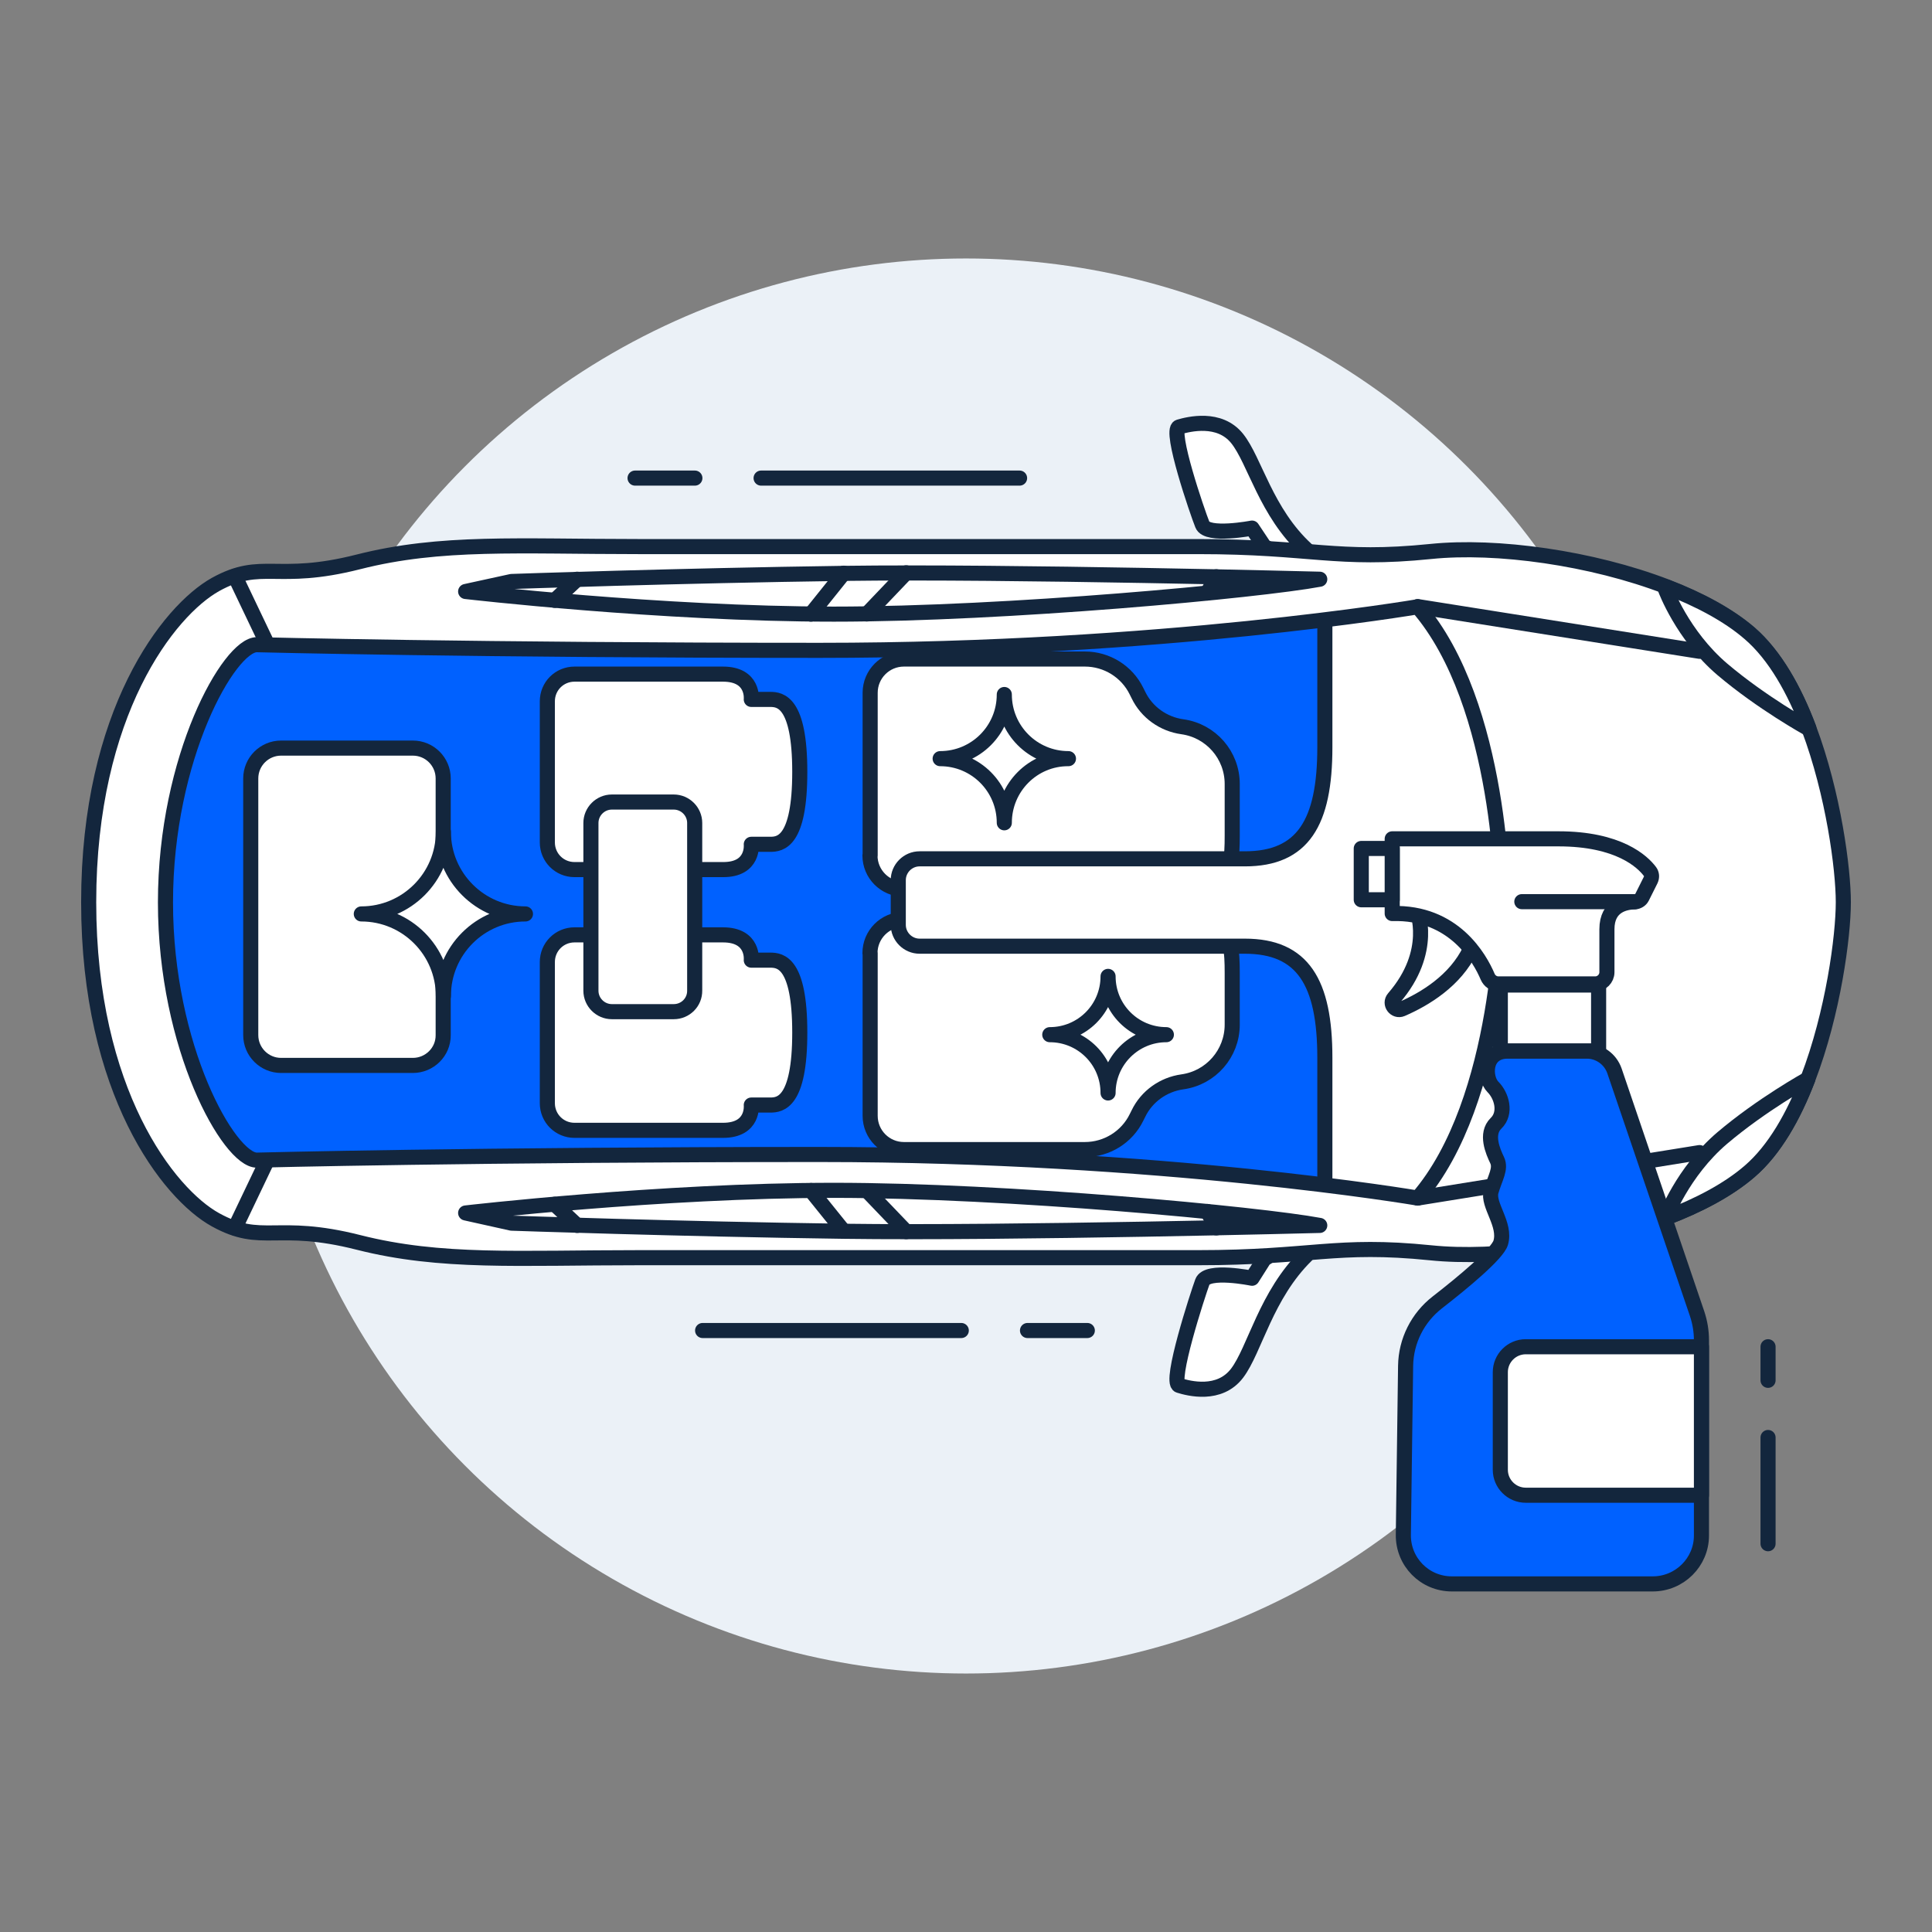
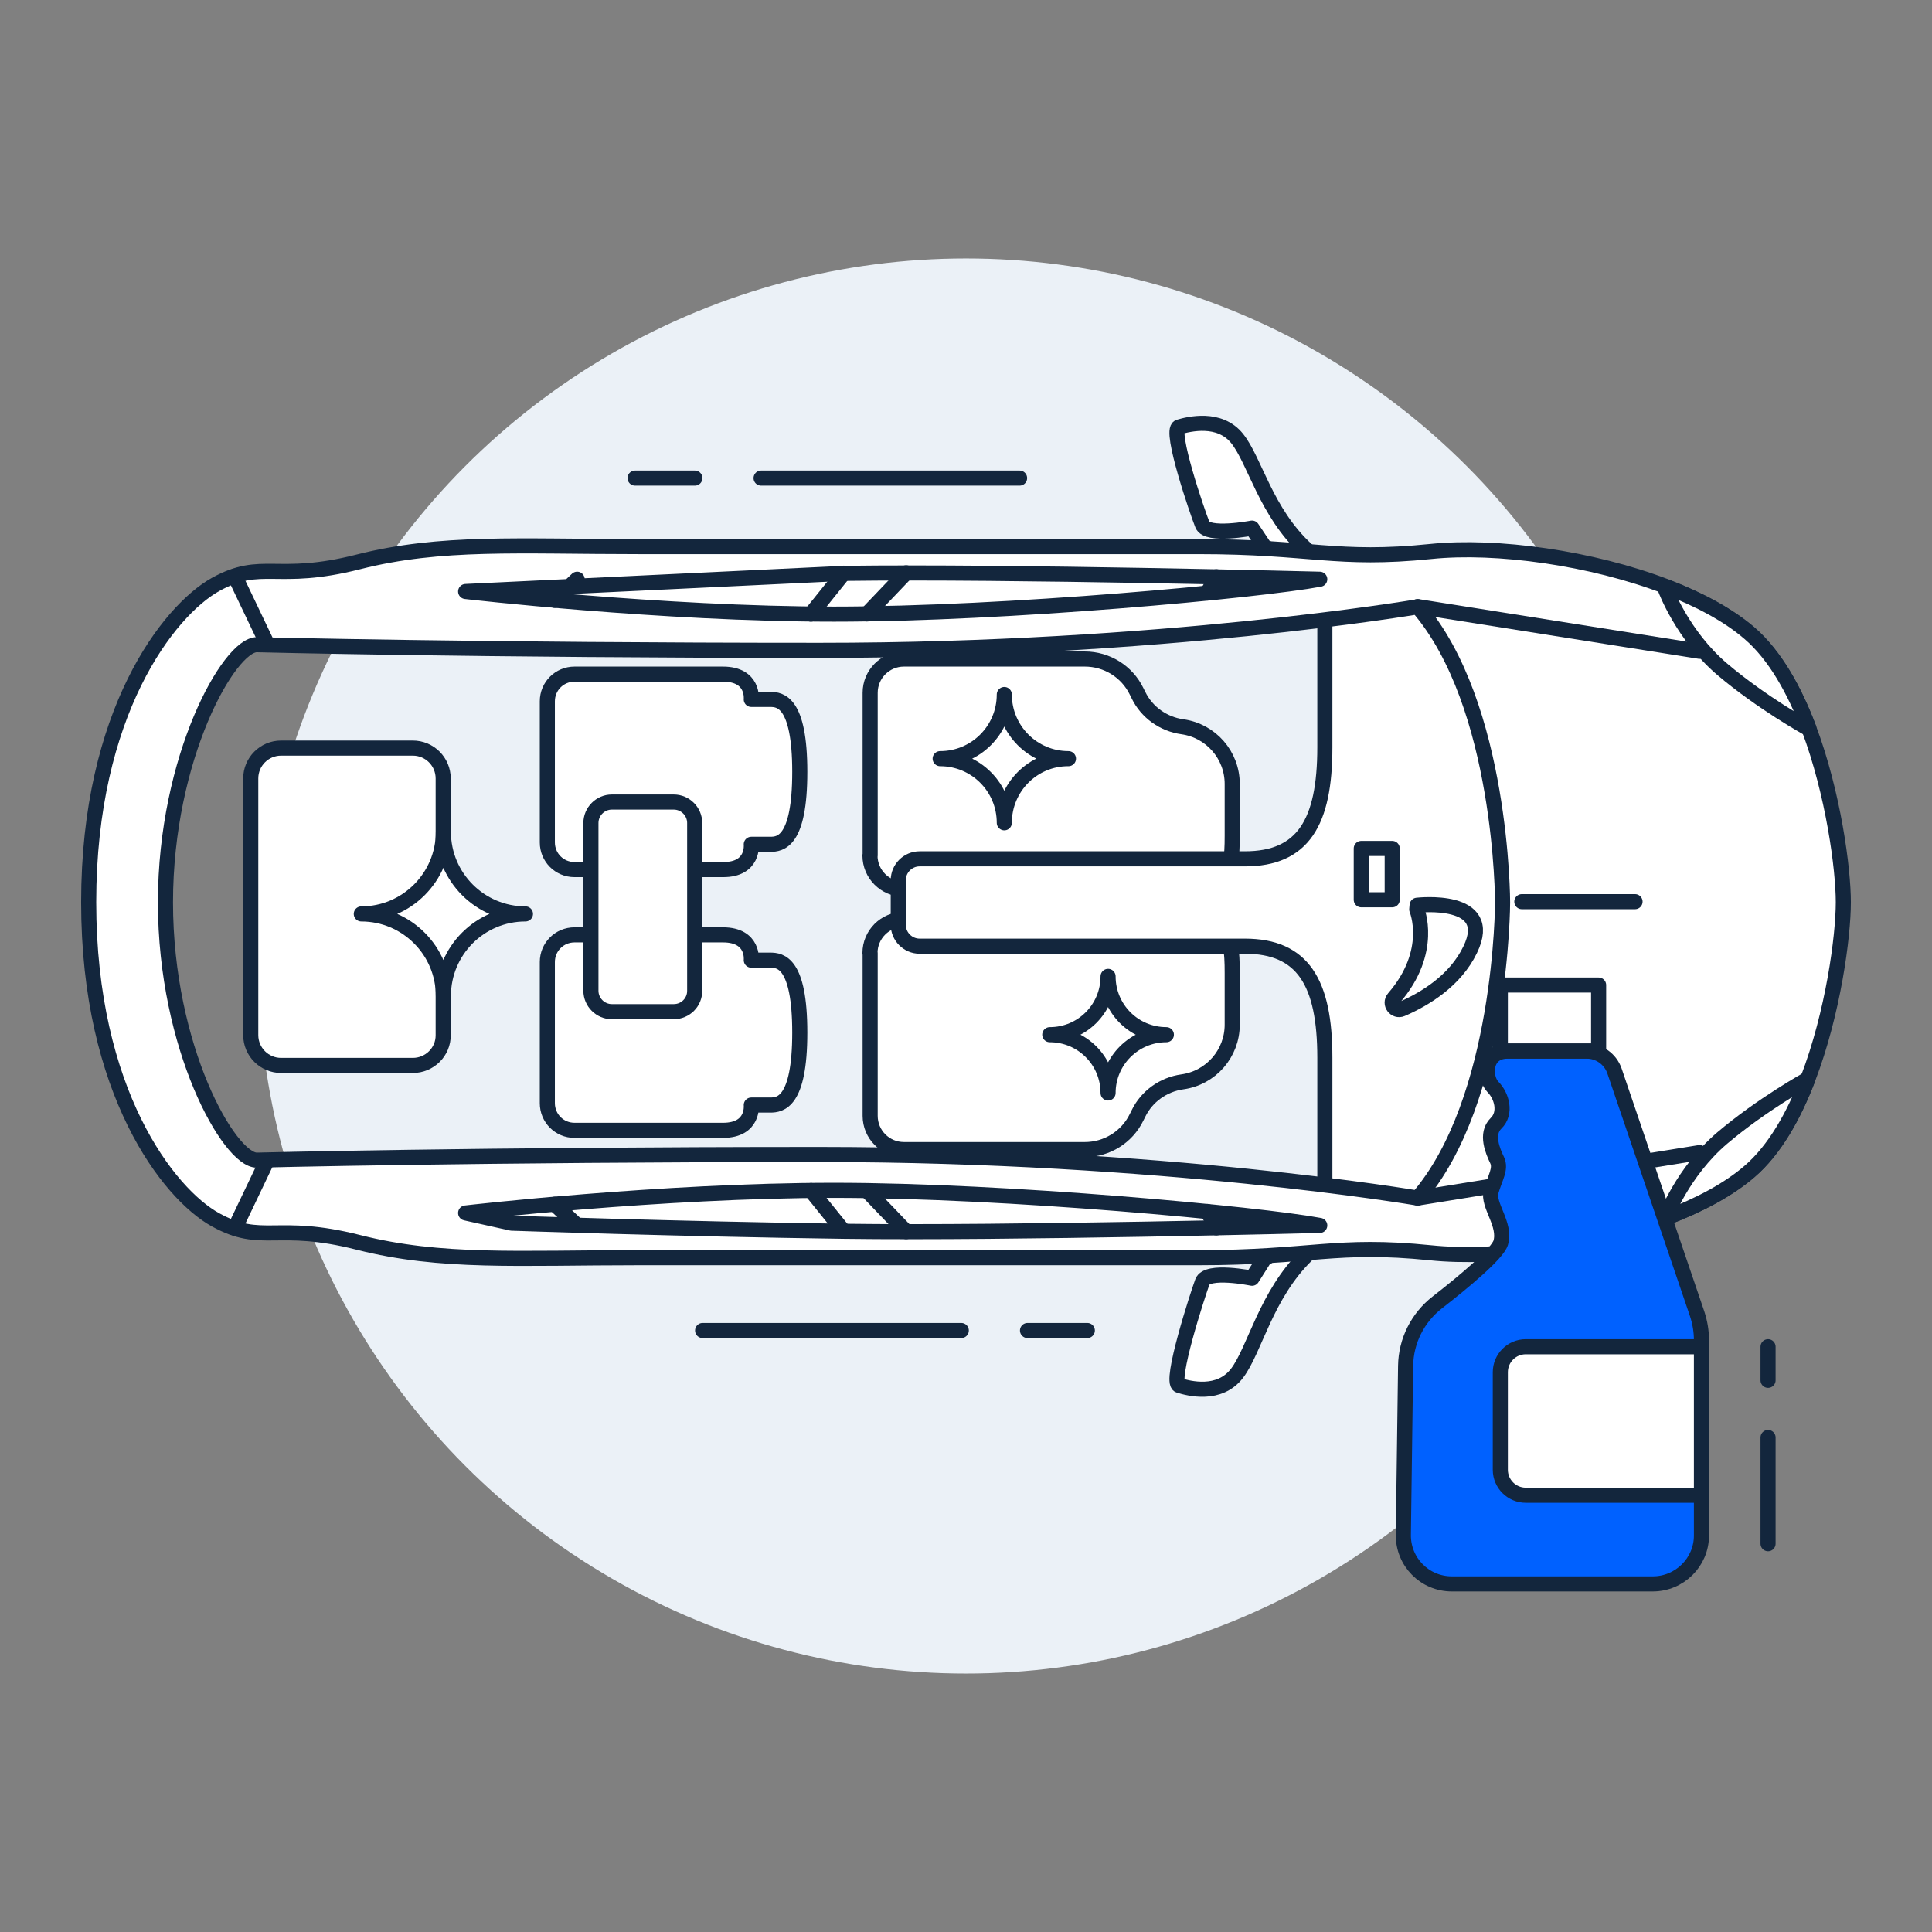
<svg xmlns="http://www.w3.org/2000/svg" version="1.1" id="Layer_1" x="0px" y="0px" viewBox="0 0 1024 1024" style="enable-background:new 0 0 1024 1024;" xml:space="preserve">
  <rect x="0" y="0" width="1024" height="1024" fill="#808080" stroke="none" />
  <style type="text/css">
	.st0{fill:#EBF1F7;}
	.st1{fill:#0061FF;stroke:#13263D;stroke-width:8;stroke-linecap:round;stroke-linejoin:round;stroke-miterlimit:10;}
	.st2{fill:#FFFFFF;stroke:#13263D;stroke-width:8;stroke-linecap:round;stroke-linejoin:round;stroke-miterlimit:10;}
	.st3{fill:none;stroke:#13263D;stroke-width:8;stroke-linecap:round;stroke-linejoin:round;stroke-miterlimit:10;}
</style>
  <circle class="st0" cx="512" cy="512" r="375" />
  <g>
-     <path class="st1" d="M820.3,622.1c0,0-90.8,24.6-253.5,12.7c-162.7-11.8-421.3,8.4-428.2,0c-6.9-8.4-70.2-47.9-71.9-136   S89,328.4,155.8,321.5c66.8-6.9,554.9-7.6,589.2-11.5c34.3-3.9,87.3,50.9,99.3,81.7S841.6,617.6,820.3,622.1z" />
    <path class="st2" d="M461.1,453.4c0,9.9,8,17.9,17.9,17.9h129.6c45.7,0,44.5-7.3,44.5-33v-22.8c0-15.3-11.3-28.2-26.4-30.3l0,0   c-10.1-1.4-18.9-7.7-23.3-16.8l-1-2c-5.1-10.5-15.8-17.1-27.4-17.1h-95.9c-9.9,0-17.9,8-17.9,17.9V453.4z" />
    <path class="st2" d="M398.2,447.5c0,0,4.6,0,10,0c5.4,0,15.7-1.2,15.7-38.4c0-37.2-10.4-38.4-15.7-38.4c-5.4,0-10,0-10,0   s1.5-13.4-15-13.4h-78.7c-8,0-14.4,6.4-14.4,14.4v37.4v37.4c0,8,6.4,14.4,14.4,14.4h78.7C399.7,461,398.2,447.5,398.2,447.5z" />
    <path class="st2" d="M461.1,505.2c0-9.9,8-17.9,17.9-17.9h129.6c45.7,0,44.5,7.3,44.5,33v22.8c0,15.3-11.3,28.2-26.4,30.3l0,0   c-10.1,1.4-18.9,7.7-23.3,16.8l-1,2c-5.1,10.5-15.8,17.1-27.4,17.1h-95.9c-9.9,0-17.9-8-17.9-17.9V505.2z" />
    <path class="st2" d="M398.2,508.9c0,0,4.6,0,10,0c5.4,0,15.7,1.2,15.7,38.4s-10.4,38.4-15.7,38.4c-5.4,0-10,0-10,0   s1.5,13.4-15,13.4h-78.7c-8,0-14.4-6.4-14.4-14.4v-37.4v-37.4c0-8,6.4-14.4,14.4-14.4h78.7C399.7,495.5,398.2,508.9,398.2,508.9z" />
    <path class="st2" d="M787,298.4l-84.8,25.3c0,0,0,32.5,0,72.4s-11.6,59.1-42.4,59.1H487.4c-6.2,0-11.3,5.1-11.3,11.3v9.7v4.3v9.7   c0,6.2,5.1,11.3,11.3,11.3h172.4c30.8,0,42.4,19.3,42.4,59.1c0,39.8,0,72.4,0,72.4l84.8,25.3l66.8-68.1V480.4v-4.3V366.5L787,298.4   z" />
    <path class="st2" d="M670,667.4l-6.4,10.1c0,0-23.8-4.9-26.3,1.9s-17.6,53.2-12.4,54.9c5.1,1.6,21.4,5.9,30.8-6.5   c9.4-12.4,15.2-41.4,36.8-62.5l-9.4-6.5L670,667.4z" />
    <path class="st2" d="M670,289.5l-6.4-9.6c0,0-23.8,4.6-26.3-1.8c-2.6-6.4-17.6-50.2-12.4-51.8c5.1-1.5,21.4-5.6,30.8,6.1   c9.4,11.7,15.2,39.1,36.8,58.9l-9.4,6.1L670,289.5z" />
    <path class="st2" d="M751.4,635c0,0-135.3-23.1-316.9-23.1s-298.4,3-298.4,3c-14.6,0-48.4-59.5-48.4-136.6   c0-77.1,33.8-136.6,48.4-136.6c0,0,116.9,3,298.4,3s316.9-23.1,316.9-23.1c45,51.8,45,156.7,45,156.7S796.3,583.1,751.4,635z    M958.7,385.9c-7.6-20.2-17.9-38.6-31.3-50.3c-11.2-9.6-26.6-17.9-44-24.6c-39.8-15.3-90.2-22.3-125.1-18.7   c-50.1,5.1-62.9-2.6-123.3-2.6H338.6c-63.8,0-104.9-3-148.6,8.1c-43.7,11.1-51-1.7-75.8,12C89.4,323.7,47,377.6,47,478.2   c0,100.6,42.4,154.6,67.2,168.3c24.8,13.7,32.1,0.9,75.8,12c43.7,11.1,84.8,8.1,148.6,8.1h296.3c60.4,0,73.2-7.7,123.3-2.6   c34.7,3.6,84.7-3.3,124.5-18.4c17.7-6.7,33.3-15,44.7-24.8c13.2-11.3,23.3-29.3,30.8-48.9c13.5-35.2,18.8-75.8,18.8-93.7   C977,460.6,971.8,420.8,958.7,385.9z" />
    <path class="st2" d="M246.8,642.9c0,0,103.6-12,195.2-12s225.2,12.6,257.5,18.6c0,0-164.7,4.3-252.3,3.1s-176.1-4.3-176.1-4.3   L246.8,642.9z" />
    <line class="st2" x1="294" y1="638.3" x2="305.9" y2="649.5" />
    <line class="st2" x1="429.8" y1="631" x2="447.2" y2="652.6" />
    <line class="st2" x1="459.5" y1="631.1" x2="480.3" y2="652.8" />
    <line class="st2" x1="639.9" y1="642.1" x2="644.7" y2="650.8" />
-     <path class="st2" d="M246.8,313.5c0,0,103.6,12,195.2,12S667.3,313,699.5,307c0,0-164.7-4.3-252.3-3.1s-176.1,4.3-176.1,4.3   L246.8,313.5z" />
+     <path class="st2" d="M246.8,313.5c0,0,103.6,12,195.2,12S667.3,313,699.5,307c0,0-164.7-4.3-252.3-3.1L246.8,313.5z" />
    <line class="st2" x1="294" y1="318.2" x2="305.9" y2="307" />
    <line class="st2" x1="429.8" y1="325.5" x2="447.2" y2="303.8" />
    <line class="st2" x1="459.5" y1="325.4" x2="480.3" y2="303.6" />
    <line class="st2" x1="639.9" y1="314.3" x2="644.7" y2="305.7" />
    <line class="st2" x1="751.4" y1="321.5" x2="900.8" y2="345.2" />
    <line class="st2" x1="751.4" y1="635" x2="900.8" y2="610.9" />
    <path class="st2" d="M958.2,571.9c-7.5,19.6-17.7,37.6-30.8,48.9c-11.3,9.8-27,18.1-44.7,24.8c0,0,9-24.4,30.1-42.4   C933.9,585.3,958.2,571.9,958.2,571.9z" />
    <path class="st2" d="M958.7,385.9l-0.5,0.1c0,0-24.3-13.4-45.4-31.3c-21.1-18-30.1-42.4-30.1-42.4l0.6-1.2   c17.4,6.7,32.8,14.9,44,24.6C940.8,347.3,951.1,365.8,958.7,385.9z" />
    <line class="st2" x1="141.4" y1="340.8" x2="124.5" y2="305.4" />
    <line class="st2" x1="141.4" y1="615.5" x2="124.5" y2="650.9" />
    <path class="st2" d="M218.8,564.7h-69.8c-8.9,0-16.1-7.2-16.1-16.1v-136c0-8.9,7.2-16.1,16.1-16.1h69.8c8.9,0,16.1,7.2,16.1,16.1   v136C235,557.5,227.7,564.7,218.8,564.7z" />
    <path class="st2" d="M357.1,536.2h-32.8c-6.1,0-11.1-5-11.1-11.1v-88.9c0-6.1,5-11.1,11.1-11.1h32.8c6.1,0,11.1,5,11.1,11.1V525   C368.3,531.2,363.3,536.2,357.1,536.2z" />
    <line class="st3" x1="540.4" y1="253.4" x2="403.4" y2="253.4" />
    <line class="st3" x1="368.3" y1="253.4" x2="336.6" y2="253.4" />
    <line class="st3" x1="372.4" y1="705.2" x2="509.5" y2="705.2" />
    <line class="st3" x1="544.6" y1="705.2" x2="576.3" y2="705.2" />
    <path class="st2" d="M532.3,436.1L532.3,436.1c0-18.8-15.2-34-34-34v0c18.8,0,34-15.2,34-34h0c0,18.8,15.2,34,34,34v0   C547.5,402,532.3,417.3,532.3,436.1z" />
    <path class="st2" d="M587.3,579.3L587.3,579.3c0-17.1-13.8-30.9-30.9-30.9v0c17.1,0,30.9-13.8,30.9-30.9h0   c0,17.1,13.8,30.9,30.9,30.9v0C601.2,548.4,587.3,562.2,587.3,579.3z" />
    <path class="st2" d="M235,527.9L235,527.9c0-24-19.5-43.5-43.5-43.5v0c24,0,43.5-19.5,43.5-43.5h0c0,24,19.5,43.5,43.5,43.5v0   C254.4,484.4,235,503.9,235,527.9z" />
  </g>
  <g>
    <g>
      <g>
        <path class="st2" d="M751.1,479.8l-0.2,2.2c0,0,9.4,22.2-12.1,47c-2.6,3,0.7,7.3,4.2,5.8c12.2-5.3,28.3-15,36.2-31.4     C793.1,474.9,751.1,479.8,751.1,479.8z" />
        <path class="st1" d="M876,839.5H769.5c-14.4,0-25.9-11.7-25.7-26.1l1.2-89.5c0.2-13.2,6.4-25.5,16.8-33.6     c13.9-10.8,31.8-25.7,33.6-31.6c2.9-9.8-7.1-20-5.1-27.2c2.1-7.3,5.4-12,3.2-16.6s-6.3-13.9-0.6-19.5c5.7-5.5,3-14.7-1.6-19.3     s-5.2-19,7.9-19h41.8c6.6,0,12.5,4.2,14.7,10.5l43.8,128.7c1.5,4.5,2.3,9.2,2.3,14v103.6C901.8,828,890.2,839.5,876,839.5z" />
        <rect x="795.2" y="522.1" class="st2" width="52.1" height="34.9" />
-         <path class="st2" d="M870.3,475.6c-0.7,1.4-2.2,2.3-3.8,2.4c-4.8,0.1-14.8,1.7-14.8,14.5v22.8c0,3.4-2.8,6.2-6.2,6.2h-51.3     c-2.5,0-4.7-1.5-5.7-3.8c-4.1-9.7-17.9-34.5-50.6-33.5v-39.6c0,0,47.4,0,88.1,0c32,0,44.6,12.1,48.5,17.3c1,1.3,1.1,3,0.4,4.5     L870.3,475.6z" />
        <rect x="721.5" y="449.7" class="st2" width="16.4" height="27.2" />
      </g>
      <line class="st2" x1="866.6" y1="477.9" x2="806.6" y2="477.9" />
    </g>
    <line class="st3" x1="937.1" y1="818.2" x2="937.1" y2="761.9" />
    <line class="st3" x1="937.1" y1="731.6" x2="937.1" y2="713.8" />
    <path class="st2" d="M901.8,792.5h-93.1c-7.4,0-13.5-6-13.5-13.5v-51.7c0-7.4,6-13.5,13.5-13.5h93.1V792.5z" />
  </g>
</svg>